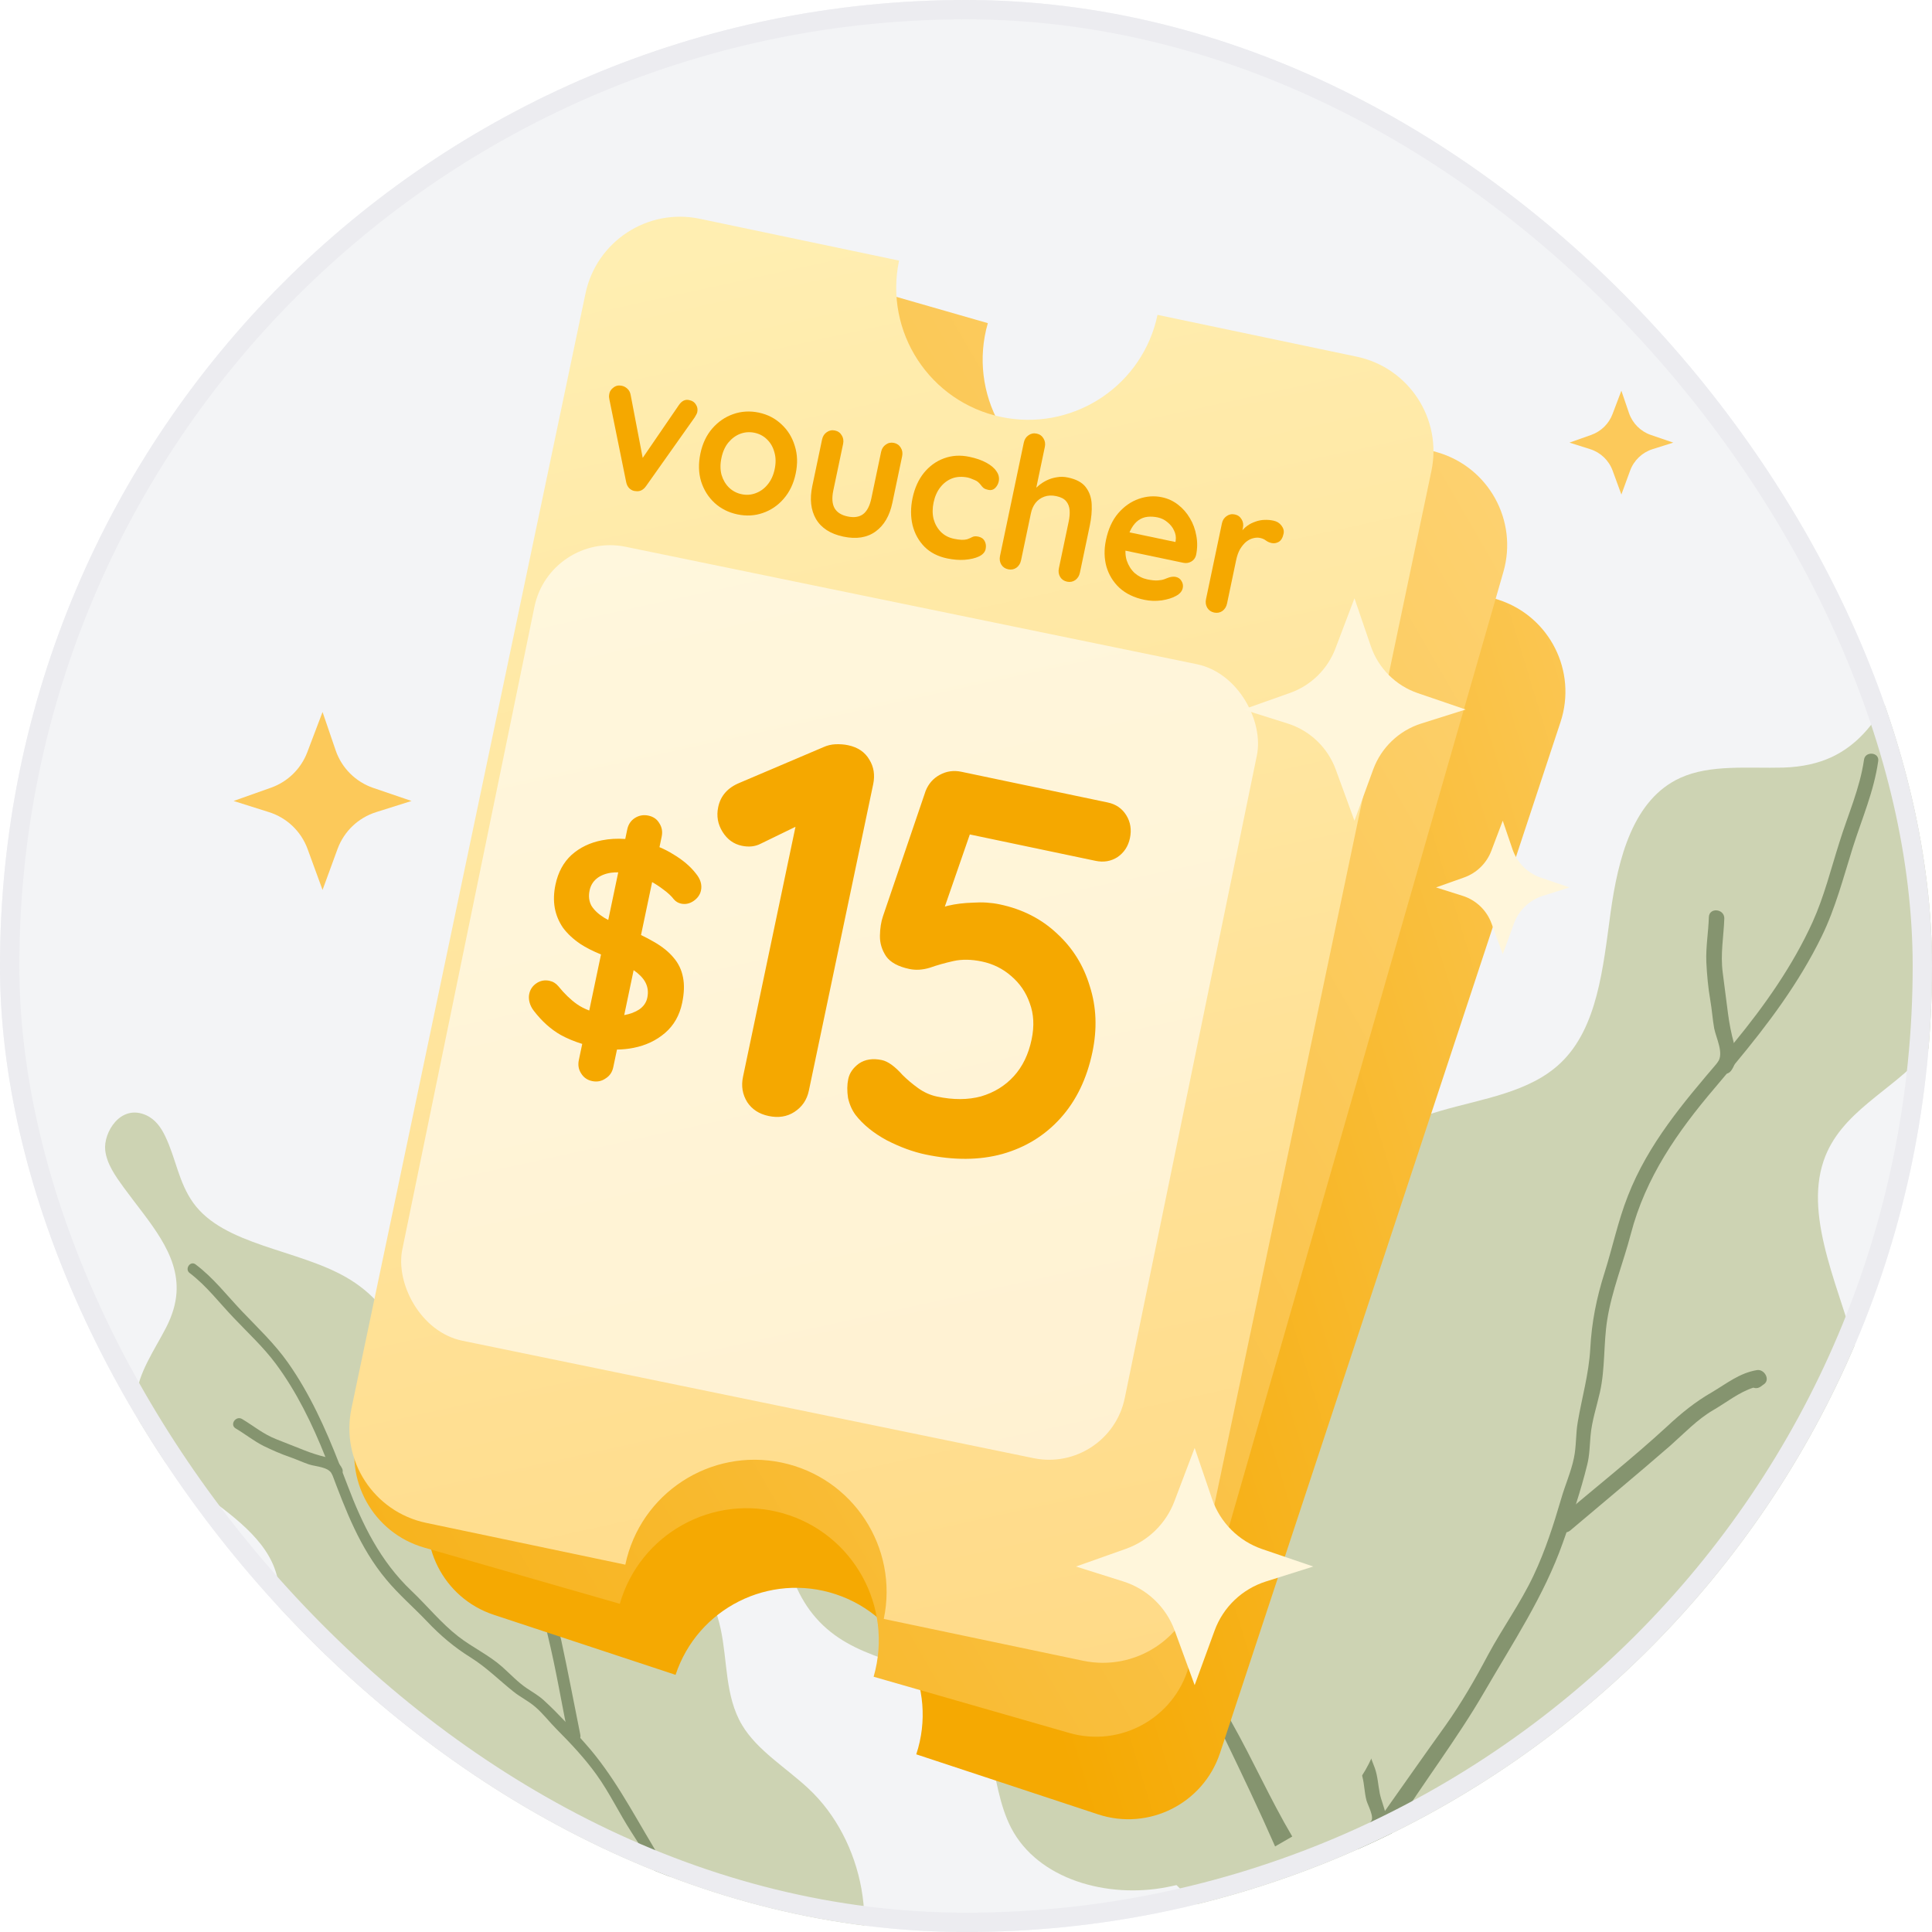
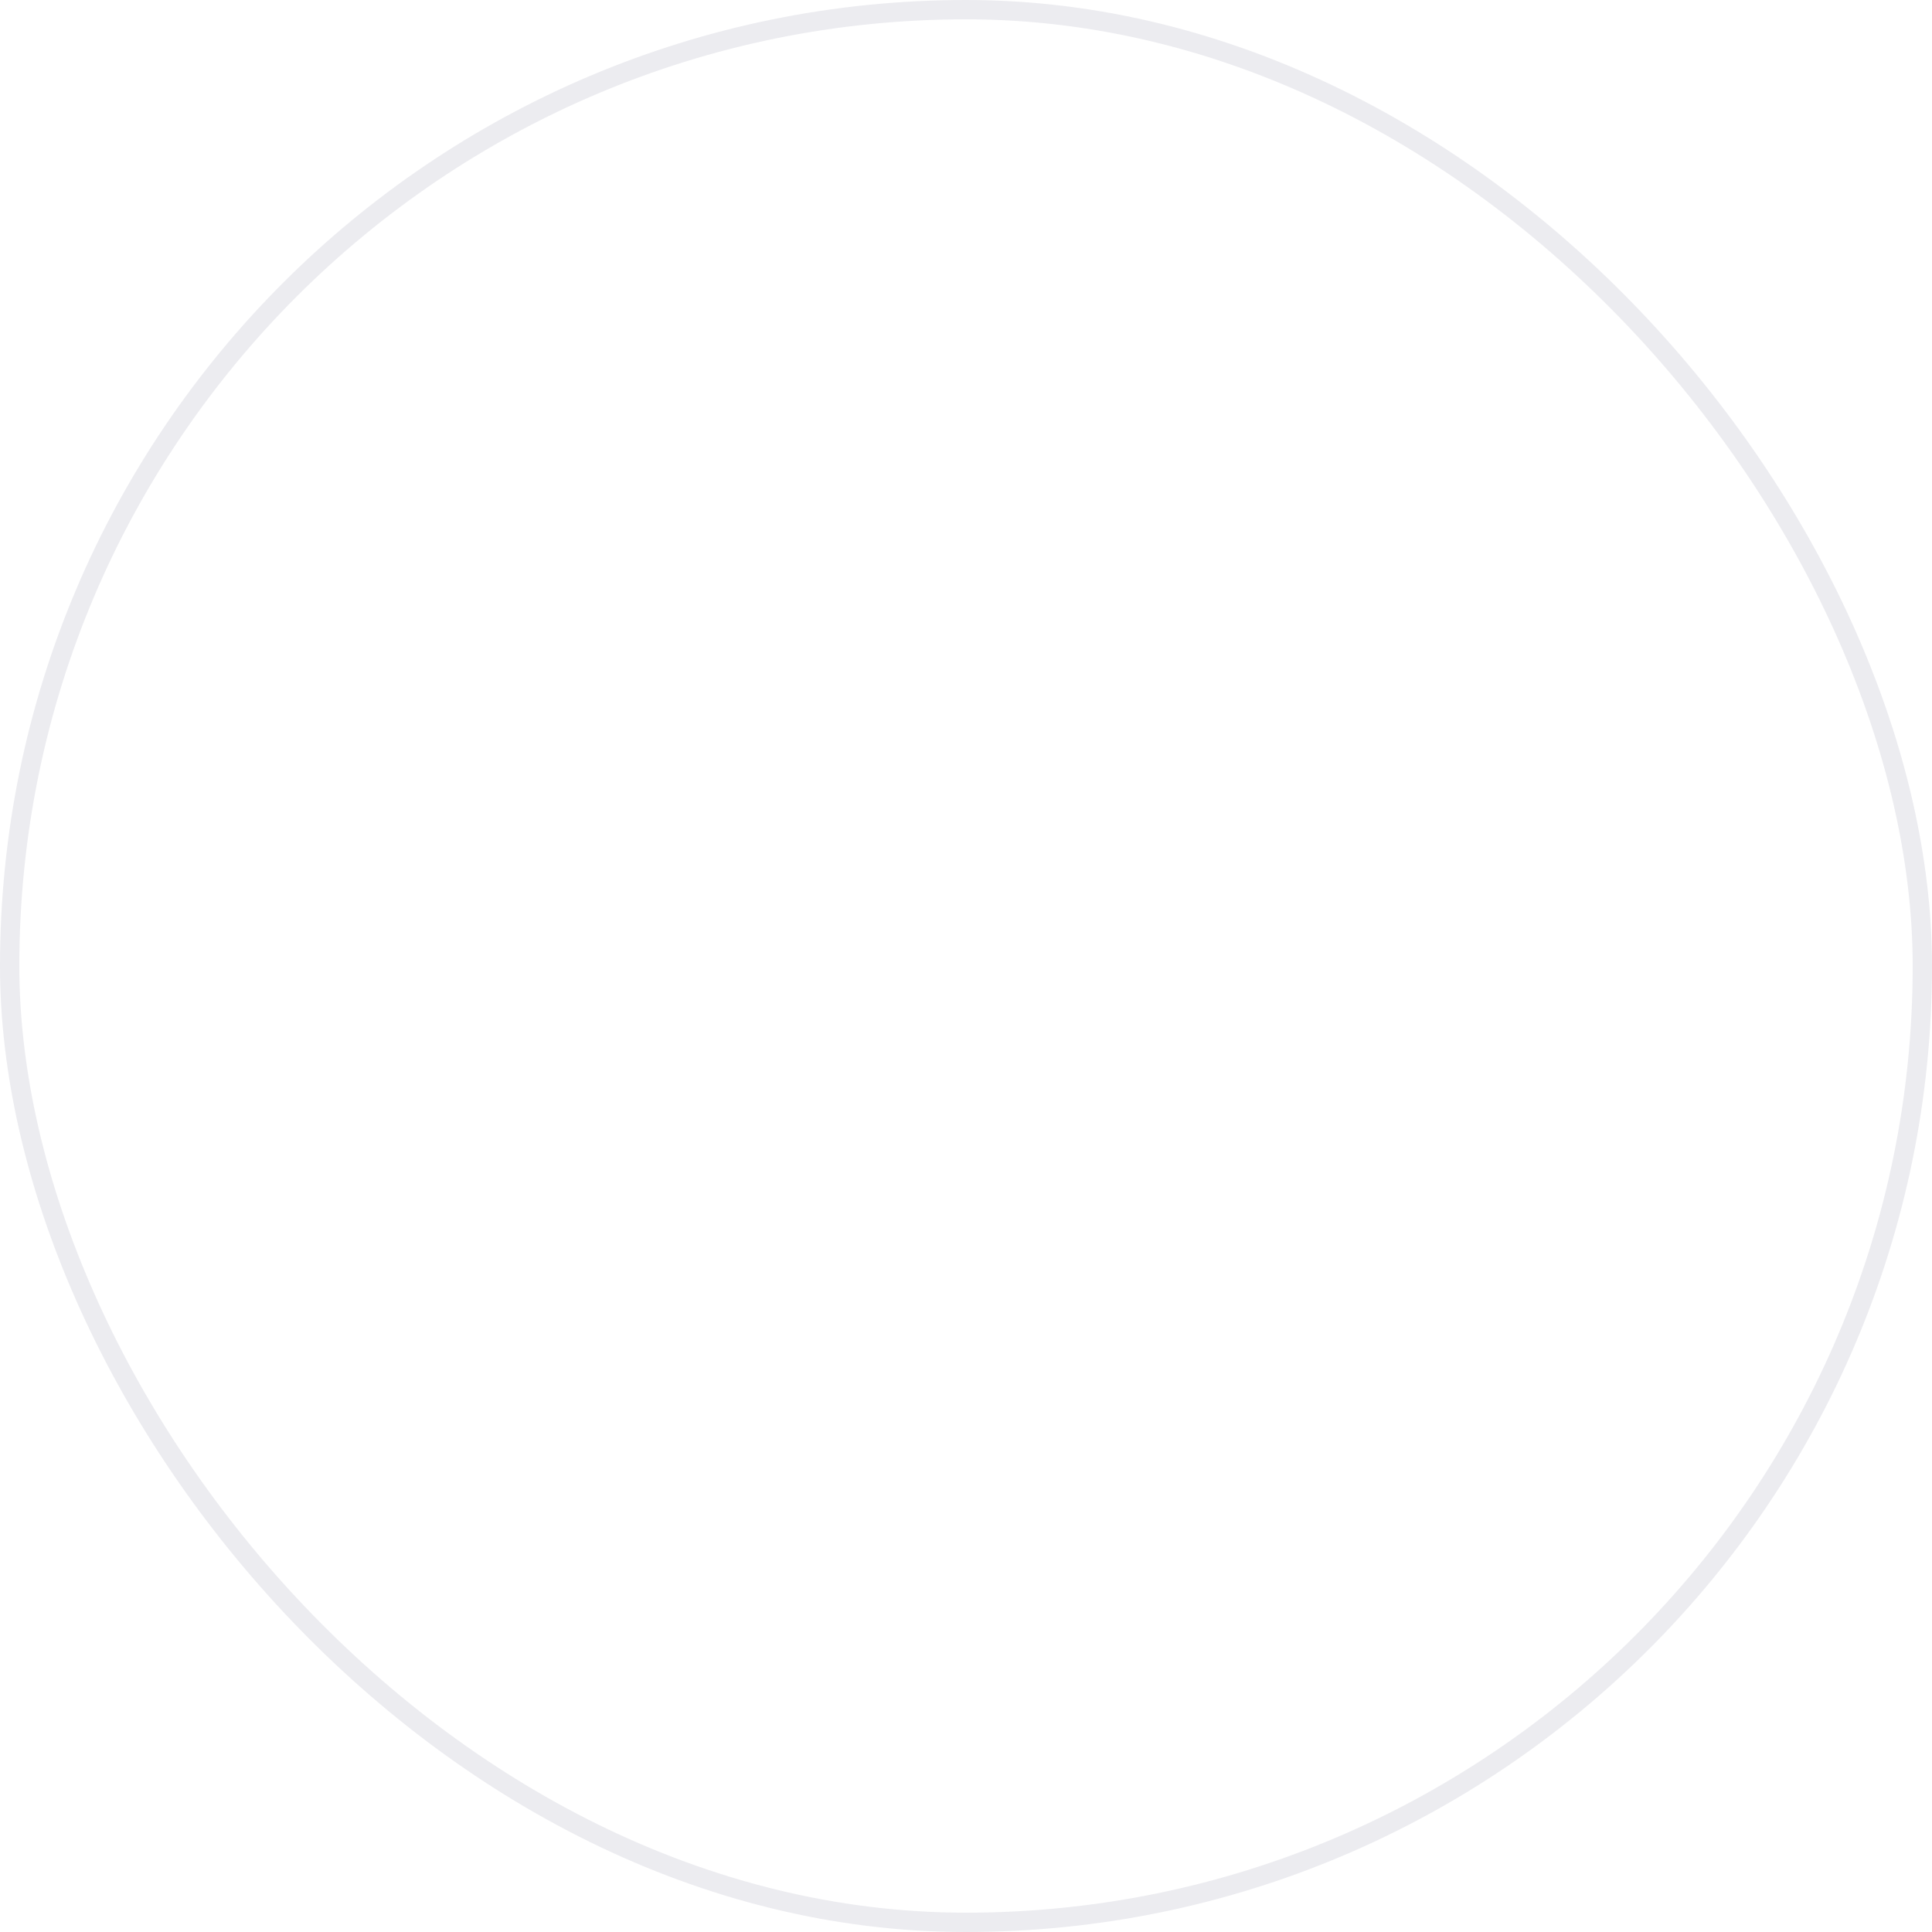
<svg xmlns="http://www.w3.org/2000/svg" width="100" height="100" viewBox="0 0 100 100" fill="none">
  <g clip-path="url(#clip0_3777_43267)">
    <rect width="100" height="100" rx="50" fill="#F3F4F6" />
    <path d="M94.808 39.186C97.34 38 98.23 35.091 99.526 32.308C99.95 31.408 100.398 30.476 101.189 29.918C102.208 29.201 104.584 29.268 104.746 31.253C104.804 31.987 104.479 32.614 104.099 33.145C103.105 34.556 101.704 35.543 100.937 37.159C99.352 40.506 101.632 45.16 101.555 49.163C101.516 51.223 100.826 53.121 99.613 54.528C97.941 56.47 95.25 57.544 94.39 60.086C93.35 63.136 95.339 66.924 96.213 70.43C97.558 75.775 96.152 81.185 92.604 84.272C90.853 85.801 88.593 86.825 87.397 88.869C86.34 90.672 86.265 93.041 85.732 95.153C84.444 100.28 79.311 104.702 73.743 104.6C69.136 104.514 62.674 99.812 59.764 96.338C57.006 93.048 55.824 88.105 58.105 84.682C60.115 81.669 64.498 80.046 64.753 76.377C65.016 72.598 63.056 69.236 64.417 65.465C65.061 63.674 66.303 62.264 67.712 61.101C69.689 59.465 72.006 58.239 74.547 57.502C76.738 56.864 79.169 56.547 80.775 55.02C82.693 53.195 82.971 50.09 83.361 47.255C83.751 44.42 84.53 41.371 86.976 40.261C88.534 39.553 90.485 39.779 92.302 39.73C93.3 39.699 94.113 39.508 94.808 39.186Z" fill="#CDD3B3" />
    <path d="M65.962 101.623C67.672 99.386 69.303 97.101 70.94 94.794C71.189 94.445 71.436 94.081 71.692 93.724C72.73 92.257 73.767 90.776 74.821 89.308C75.642 88.15 76.353 86.918 77.017 85.663C77.767 84.267 78.697 82.987 79.376 81.549C79.98 80.271 80.409 78.935 80.807 77.573C81.007 76.874 81.318 76.184 81.465 75.469C81.596 74.858 81.556 74.216 81.665 73.601C81.883 72.318 82.236 71.129 82.312 69.813C82.382 68.439 82.638 67.174 83.051 65.876C83.468 64.556 83.749 63.193 84.257 61.906C85.309 59.203 87.14 57.061 88.995 54.887C89.008 54.871 89.02 54.855 89.033 54.839C89.275 54.549 89.516 54.259 89.758 53.969C91.332 52.054 92.793 49.985 93.818 47.728C94.416 46.408 94.764 44.994 95.203 43.613C95.644 42.181 96.266 40.814 96.481 39.322C96.543 38.864 97.284 38.929 97.216 39.394C96.995 40.96 96.371 42.378 95.901 43.864C95.411 45.426 95.009 46.991 94.296 48.456C93.117 50.876 91.511 53.013 89.801 55.068C89.654 55.238 89.515 55.414 89.368 55.584C89.165 55.826 88.961 56.068 88.757 56.31C86.832 58.572 85.174 60.94 84.411 63.87C84.026 65.346 83.429 66.797 83.188 68.322C82.994 69.558 83.088 70.839 82.812 72.063C82.64 72.824 82.392 73.551 82.325 74.329C82.282 74.827 82.277 75.329 82.153 75.816C81.987 76.504 81.779 77.197 81.563 77.883C81.402 78.367 81.242 78.851 81.08 79.32C81.014 79.502 80.949 79.684 80.889 79.859C79.922 82.602 78.282 85.063 76.842 87.55C75.407 90.03 73.643 92.302 72.131 94.733C70.541 97.31 68.7 99.729 67.158 102.345L65.962 101.623Z" fill="#85946F" />
    <path d="M90.933 70.917C90.036 71.067 89.374 71.61 88.621 72.055C87.743 72.559 87.022 73.146 86.283 73.836C84.495 75.479 82.569 77 80.716 78.578C80.32 78.915 80.876 79.561 81.278 79.216C83 77.755 84.746 76.313 86.445 74.834C87.168 74.196 87.838 73.477 88.68 72.985C89.346 72.601 90.002 72.066 90.75 71.825C90.872 71.868 91.008 71.859 91.129 71.772C91.189 71.729 91.249 71.686 91.309 71.642C91.638 71.407 91.324 70.849 90.933 70.917Z" fill="#85946F" />
    <path d="M71.418 92.833C71.329 92.386 71.313 91.945 71.16 91.513C70.911 90.823 70.623 90.233 70.473 89.517C70.242 88.361 69.619 87.338 69.163 86.252C68.909 85.636 68.648 85.028 68.379 84.413C68.158 83.902 68.11 83.37 67.793 82.9C67.572 82.57 67.061 82.856 67.139 83.202C67.188 83.371 67.214 83.535 67.22 83.708C67.234 83.888 67.347 83.977 67.466 84.006C67.512 84.211 67.559 84.416 67.638 84.596C67.847 85.072 68.089 85.522 68.278 86.008C68.685 87.057 69.298 88.059 69.621 89.132C69.742 89.539 69.763 89.957 69.876 90.358C70.022 90.914 70.369 91.396 70.515 91.953C70.622 92.361 70.62 92.775 70.727 93.184C70.792 93.43 71.158 94.069 70.958 94.275C70.627 94.612 71.14 95.197 71.47 94.86C72.053 94.268 71.569 93.549 71.418 92.833Z" fill="#85946F" />
-     <path d="M89.597 55.425C89.921 54.98 89.896 54.518 89.747 53.998C89.604 53.47 89.512 52.995 89.441 52.458C89.343 51.758 89.266 51.048 89.169 50.348C89.039 49.376 89.217 48.491 89.25 47.543C89.262 47.033 88.468 46.953 88.45 47.471C88.427 48.258 88.289 48.993 88.319 49.795C88.352 50.445 88.41 51.114 88.523 51.761C88.609 52.245 88.645 52.792 88.727 53.233C88.831 53.744 89.243 54.523 88.912 54.976C88.624 55.373 89.295 55.824 89.597 55.425Z" fill="#85946F" />
    <path d="M9.135 66.916C9.271 64.87 7.719 63.268 6.392 61.449C5.964 60.858 5.525 60.239 5.446 59.534C5.347 58.626 6.232 57.124 7.565 57.723C8.056 57.946 8.344 58.377 8.55 58.809C9.103 59.948 9.241 61.197 10.006 62.263C11.593 64.467 15.39 64.652 17.933 66.121C19.242 66.876 20.215 67.992 20.689 69.269C21.343 71.031 21.079 73.14 22.406 74.593C23.996 76.342 27.133 76.408 29.694 77.09C33.603 78.12 36.578 80.941 37.302 84.313C37.663 85.979 37.519 87.793 38.408 89.286C39.191 90.603 40.686 91.491 41.852 92.582C44.688 95.227 45.707 100.09 43.668 103.628C41.98 106.556 36.671 109.039 33.408 109.676C30.318 110.28 26.725 109.287 25.336 106.609C24.114 104.25 24.625 100.861 22.36 99.397C20.027 97.888 17.174 97.955 15.235 95.745C14.314 94.696 13.848 93.399 13.601 92.082C13.252 90.233 13.286 88.311 13.713 86.417C14.08 84.785 14.738 83.111 14.327 81.539C13.835 79.66 11.94 78.381 10.258 77.126C8.576 75.871 6.895 74.29 7.049 72.326C7.147 71.075 7.983 69.902 8.596 68.718C8.93 68.066 9.096 67.477 9.135 66.916Z" fill="#CDD3B3" />
    <path d="M38.999 107.571C38.169 105.68 37.28 103.822 36.379 101.954C36.243 101.67 36.097 101.382 35.959 101.092C35.385 99.905 34.802 98.714 34.232 97.517C33.78 96.58 33.241 95.687 32.671 94.815C32.04 93.839 31.548 92.788 30.865 91.842C30.259 91.002 29.553 90.252 28.82 89.514C28.442 89.138 28.109 88.694 27.702 88.346C27.356 88.045 26.93 87.843 26.573 87.555C25.827 86.96 25.189 86.312 24.371 85.797C23.513 85.265 22.792 84.652 22.105 83.927C21.405 83.191 20.63 82.528 19.983 81.745C18.621 80.111 17.894 78.177 17.156 76.215C17.151 76.201 17.145 76.188 17.139 76.174C17.038 75.916 16.938 75.658 16.837 75.4C16.165 73.711 15.355 72.039 14.269 70.581C13.634 69.729 12.849 69.004 12.118 68.233C11.355 67.442 10.698 66.558 9.816 65.891C9.544 65.689 9.848 65.236 10.123 65.445C11.05 66.142 11.739 67.045 12.527 67.874C13.356 68.742 14.218 69.555 14.906 70.532C16.042 72.147 16.845 73.936 17.558 75.762C17.615 75.916 17.679 76.068 17.736 76.222C17.819 76.439 17.902 76.656 17.985 76.872C18.755 78.91 19.688 80.814 21.299 82.343C22.11 83.113 22.83 84.011 23.724 84.706C24.448 85.269 25.305 85.663 25.992 86.274C26.42 86.653 26.799 87.07 27.275 87.389C27.58 87.593 27.9 87.775 28.169 88.027C28.552 88.377 28.923 88.756 29.287 89.139C29.541 89.413 29.794 89.688 30.038 89.958C30.132 90.065 30.226 90.171 30.316 90.271C31.735 91.865 32.734 93.79 33.82 95.597C34.904 97.397 35.737 99.334 36.762 101.167C37.853 103.102 38.754 105.141 39.887 107.058L38.999 107.571Z" fill="#85946F" />
    <path d="M28.132 80.653C27.91 81.283 28.024 81.9 28.043 82.542C28.055 83.283 28.176 83.955 28.358 84.674C28.779 86.404 29.073 88.18 29.429 89.929C29.505 90.303 30.117 90.175 30.038 89.794C29.71 88.171 29.404 86.538 29.055 84.924C28.902 84.233 28.679 83.548 28.661 82.833C28.651 82.269 28.539 81.659 28.65 81.093C28.721 81.03 28.764 80.939 28.75 80.831C28.744 80.777 28.737 80.723 28.731 80.669C28.696 80.375 28.227 80.378 28.132 80.653Z" fill="#85946F" />
    <path d="M17.713 76.019C17.542 75.652 17.237 75.505 16.85 75.416C16.461 75.321 16.122 75.212 15.753 75.067C15.269 74.882 14.786 74.679 14.302 74.494C13.631 74.233 13.126 73.804 12.529 73.447C12.206 73.259 11.873 73.74 12.199 73.936C12.696 74.229 13.12 74.578 13.646 74.844C14.075 75.052 14.524 75.252 14.98 75.409C15.321 75.525 15.685 75.696 15.997 75.8C16.362 75.915 17.008 75.926 17.182 76.299C17.335 76.624 17.862 76.353 17.713 76.019Z" fill="#85946F" />
    <path d="M35.29 100.951C34.971 100.85 34.682 100.704 34.351 100.649C33.82 100.565 33.339 100.54 32.826 100.383C32.001 100.122 31.124 100.159 30.265 100.066C29.779 100.011 29.296 99.963 28.806 99.918C28.4 99.879 28.041 99.721 27.627 99.758C27.337 99.783 27.339 100.212 27.589 100.285C27.715 100.314 27.829 100.355 27.943 100.412C28.064 100.467 28.16 100.426 28.221 100.36C28.369 100.403 28.517 100.446 28.661 100.459C29.041 100.493 29.416 100.497 29.795 100.549C30.612 100.659 31.473 100.621 32.276 100.793C32.58 100.86 32.857 100.995 33.154 101.065C33.563 101.168 33.995 101.116 34.404 101.219C34.704 101.296 34.97 101.443 35.27 101.52C35.451 101.565 35.992 101.557 36.052 101.758C36.151 102.09 36.709 101.968 36.61 101.637C36.437 101.052 35.803 101.108 35.29 100.951Z" fill="#85946F" />
-     <path d="M36.135 54.916C36.271 52.87 34.719 51.268 33.392 49.449C32.964 48.858 32.525 48.239 32.446 47.534C32.347 46.626 33.232 45.124 34.565 45.723C35.056 45.946 35.344 46.377 35.55 46.809C36.103 47.948 36.24 49.197 37.006 50.263C38.593 52.467 42.39 52.652 44.933 54.121C46.242 54.876 47.215 55.992 47.689 57.269C48.343 59.031 48.079 61.14 49.406 62.593C50.996 64.342 54.133 64.408 56.694 65.09C60.603 66.12 63.578 68.941 64.302 72.313C64.663 73.979 64.519 75.793 65.408 77.286C66.191 78.603 67.686 79.491 68.852 80.582C71.688 83.227 72.707 88.09 70.668 91.628C68.98 94.556 63.671 97.039 60.408 97.676C57.318 98.28 53.725 97.287 52.336 94.609C51.114 92.251 51.626 88.861 49.36 87.397C47.027 85.888 44.174 85.955 42.235 83.745C41.314 82.696 40.848 81.399 40.601 80.082C40.252 78.233 40.286 76.311 40.713 74.417C41.08 72.785 41.738 71.111 41.327 69.539C40.835 67.66 38.94 66.381 37.258 65.126C35.576 63.871 33.895 62.29 34.049 60.326C34.147 59.075 34.983 57.902 35.596 56.718C35.93 56.066 36.096 55.477 36.135 54.916Z" fill="#CDD3B3" />
    <path d="M65.999 95.571C65.169 93.68 64.28 91.822 63.379 89.954C63.243 89.67 63.097 89.382 62.959 89.092C62.385 87.905 61.802 86.714 61.232 85.517C60.78 84.58 60.241 83.687 59.671 82.815C59.04 81.839 58.548 80.788 57.865 79.842C57.259 79.002 56.553 78.252 55.82 77.514C55.442 77.138 55.109 76.694 54.702 76.346C54.356 76.045 53.93 75.843 53.573 75.555C52.827 74.96 52.189 74.312 51.371 73.797C50.513 73.265 49.792 72.652 49.105 71.927C48.405 71.191 47.63 70.528 46.983 69.745C45.621 68.111 44.894 66.177 44.156 64.215C44.151 64.201 44.145 64.188 44.139 64.174C44.038 63.916 43.938 63.658 43.837 63.4C43.165 61.711 42.355 60.039 41.269 58.581C40.634 57.729 39.849 57.004 39.118 56.233C38.355 55.442 37.698 54.559 36.816 53.891C36.544 53.689 36.848 53.236 37.123 53.445C38.05 54.142 38.739 55.045 39.527 55.874C40.356 56.742 41.218 57.555 41.906 58.532C43.042 60.147 43.845 61.936 44.558 63.762C44.615 63.916 44.679 64.068 44.736 64.222C44.819 64.439 44.902 64.656 44.985 64.872C45.755 66.91 46.688 68.814 48.299 70.343C49.111 71.113 49.83 72.011 50.724 72.706C51.448 73.269 52.304 73.663 52.992 74.274C53.42 74.653 53.799 75.07 54.275 75.389C54.58 75.593 54.9 75.775 55.169 76.027C55.551 76.377 55.923 76.756 56.287 77.139C56.541 77.413 56.794 77.688 57.038 77.958C57.132 78.065 57.225 78.171 57.316 78.271C58.735 79.865 59.734 81.79 60.82 83.597C61.904 85.397 62.737 87.334 63.762 89.167C64.853 91.102 65.754 93.141 66.887 95.058L65.999 95.571Z" fill="#85946F" />
    <path d="M55.132 68.653C54.91 69.283 55.024 69.9 55.043 70.542C55.055 71.283 55.176 71.955 55.358 72.674C55.779 74.404 56.073 76.18 56.429 77.929C56.505 78.303 57.117 78.175 57.038 77.794C56.71 76.171 56.404 74.538 56.056 72.924C55.902 72.233 55.679 71.548 55.661 70.833C55.651 70.269 55.539 69.659 55.65 69.093C55.721 69.03 55.764 68.939 55.751 68.831C55.744 68.777 55.737 68.723 55.731 68.669C55.696 68.375 55.227 68.378 55.132 68.653Z" fill="#85946F" />
    <path d="M62.29 88.951C61.971 88.85 61.682 88.704 61.351 88.649C60.82 88.564 60.339 88.54 59.826 88.383C59.001 88.122 58.124 88.159 57.265 88.066C56.779 88.011 56.296 87.963 55.806 87.918C55.4 87.879 55.041 87.721 54.627 87.758C54.337 87.783 54.339 88.212 54.589 88.285C54.715 88.314 54.83 88.355 54.943 88.412C55.063 88.467 55.16 88.426 55.221 88.36C55.369 88.403 55.517 88.446 55.661 88.459C56.041 88.493 56.416 88.498 56.795 88.549C57.612 88.659 58.473 88.621 59.276 88.793C59.58 88.86 59.857 88.995 60.154 89.064C60.563 89.168 60.995 89.116 61.404 89.219C61.704 89.296 61.97 89.444 62.27 89.52C62.451 89.565 62.992 89.556 63.052 89.758C63.151 90.09 63.709 89.968 63.61 89.637C63.437 89.052 62.803 89.109 62.29 88.951Z" fill="#85946F" />
    <path d="M44.713 64.019C44.542 63.652 44.237 63.505 43.85 63.416C43.461 63.321 43.123 63.212 42.753 63.067C42.269 62.882 41.786 62.679 41.302 62.494C40.631 62.233 40.126 61.804 39.529 61.447C39.206 61.259 38.873 61.74 39.199 61.935C39.696 62.229 40.12 62.578 40.645 62.844C41.075 63.052 41.524 63.252 41.98 63.409C42.321 63.525 42.685 63.696 42.997 63.8C43.362 63.914 44.008 63.926 44.182 64.299C44.335 64.624 44.862 64.353 44.713 64.019Z" fill="#85946F" />
    <path d="M55.726 23.833C54.59 27.273 56.459 30.983 59.899 32.119C63.339 33.254 67.048 31.387 68.185 27.947L77.593 31.054C80.215 31.92 81.639 34.748 80.773 37.37L63.15 90.731C62.284 93.353 59.457 94.777 56.835 93.911L47.426 90.804L47.426 90.803C48.562 87.363 46.694 83.653 43.254 82.517C39.814 81.381 36.105 83.249 34.968 86.689L34.968 86.69L25.558 83.582C22.936 82.716 21.513 79.889 22.379 77.267L40.001 23.905C40.867 21.283 43.695 19.859 46.317 20.725L55.726 23.833Z" fill="url(#paint0_linear_3777_43267)" />
    <path d="M51.13 16.726C50.087 20.354 52.183 24.14 55.811 25.183C59.325 26.192 62.989 24.257 64.162 20.837L64.268 20.501L74.392 23.41C77.045 24.173 78.579 26.943 77.816 29.597L61.53 86.273C60.767 88.927 57.998 90.46 55.344 89.697L45.219 86.788C46.261 83.16 44.165 79.374 40.538 78.331C36.91 77.289 33.123 79.385 32.081 83.013L21.957 80.104C19.303 79.341 17.77 76.571 18.533 73.917L34.819 17.241C35.582 14.587 38.351 13.054 41.005 13.816L51.13 16.726Z" fill="url(#paint1_linear_3777_43267)" />
    <g filter="url(#filter0_d_3777_43267)">
      <path d="M44.535 12.488C43.759 16.183 46.126 19.806 49.82 20.582C53.398 21.333 56.911 19.136 57.832 15.639L57.913 15.297L68.222 17.461C70.925 18.028 72.656 20.679 72.089 23.381L59.974 81.093C59.407 83.796 56.756 85.527 54.054 84.959L43.744 82.795C44.519 79.101 42.153 75.478 38.459 74.703C34.765 73.928 31.142 76.293 30.366 79.987L20.057 77.823C17.355 77.256 15.624 74.605 16.191 71.903L28.305 14.191C28.873 11.488 31.523 9.757 34.226 10.325L44.535 12.488Z" fill="url(#paint2_linear_3777_43267)" />
    </g>
-     <rect opacity="0.6" x="28.466" y="27.496" width="38.177" height="41.955" rx="4" transform="rotate(11.617 28.466 27.496)" fill="white" />
    <path d="M57.34 41.537C57.759 41.626 58.078 41.845 58.296 42.196C58.514 42.548 58.577 42.943 58.485 43.382C58.397 43.803 58.182 44.131 57.841 44.365C57.504 44.58 57.125 44.645 56.706 44.557L50.198 43.191L48.904 46.926C48.958 46.91 49.014 46.893 49.073 46.879C49.457 46.788 49.888 46.735 50.365 46.721C50.847 46.688 51.307 46.718 51.744 46.81C52.915 47.056 53.904 47.559 54.711 48.321C55.522 49.064 56.089 49.976 56.41 51.055C56.752 52.12 56.796 53.256 56.542 54.464C56.254 55.836 55.705 56.971 54.896 57.871C54.087 58.771 53.081 59.392 51.878 59.731C50.697 60.056 49.372 60.064 47.904 59.756C47.257 59.62 46.588 59.374 45.896 59.019C45.208 58.646 44.67 58.208 44.282 57.707C44.098 57.458 43.968 57.163 43.893 56.823C43.84 56.468 43.843 56.144 43.905 55.851C43.97 55.54 44.155 55.273 44.457 55.05C44.777 54.831 45.173 54.77 45.645 54.869C45.959 54.935 46.315 55.192 46.714 55.639C46.955 55.88 47.227 56.108 47.528 56.325C47.83 56.541 48.155 56.686 48.505 56.759C49.344 56.935 50.102 56.932 50.779 56.749C51.46 56.548 52.026 56.199 52.477 55.702C52.929 55.205 53.235 54.572 53.396 53.803C53.542 53.108 53.509 52.481 53.298 51.921C53.105 51.364 52.783 50.896 52.334 50.515C51.902 50.138 51.398 49.889 50.822 49.767C50.28 49.654 49.788 49.646 49.348 49.744C48.907 49.843 48.5 49.958 48.126 50.09C47.755 50.203 47.404 50.224 47.072 50.155C46.495 50.034 46.093 49.816 45.867 49.501C45.645 49.168 45.538 48.811 45.545 48.43C45.552 48.05 45.603 47.717 45.7 47.432L47.912 40.934C48.063 40.564 48.303 40.29 48.633 40.111C48.983 39.917 49.36 39.862 49.762 39.947L57.34 41.537ZM33.561 42.216C33.819 42.27 34.008 42.403 34.129 42.614C34.262 42.818 34.302 43.049 34.248 43.306L34.134 43.849C34.375 43.95 34.604 44.066 34.819 44.2C35.334 44.504 35.733 44.842 36.017 45.211C36.256 45.499 36.345 45.792 36.283 46.089C36.237 46.306 36.111 46.487 35.906 46.63C35.7 46.772 35.483 46.82 35.255 46.772C35.107 46.741 34.983 46.668 34.883 46.554C34.754 46.383 34.568 46.209 34.325 46.034C34.146 45.896 33.956 45.771 33.754 45.657L33.179 48.396C33.427 48.516 33.654 48.636 33.862 48.758C34.286 49.002 34.622 49.274 34.869 49.574C35.118 49.864 35.279 50.202 35.353 50.59C35.429 50.967 35.414 51.408 35.308 51.913C35.173 52.556 34.878 53.074 34.424 53.464C33.971 53.854 33.426 54.112 32.79 54.237C32.51 54.294 32.224 54.321 31.935 54.325L31.742 55.241C31.688 55.498 31.554 55.693 31.341 55.823C31.135 55.966 30.904 56.01 30.646 55.956C30.399 55.904 30.21 55.772 30.079 55.559C29.946 55.355 29.907 55.124 29.961 54.867L30.136 54.033C29.729 53.907 29.358 53.753 29.024 53.57C28.507 53.275 28.042 52.857 27.628 52.316C27.523 52.18 27.45 52.036 27.41 51.883C27.37 51.73 27.364 51.584 27.393 51.445C27.441 51.218 27.561 51.037 27.755 50.902C27.96 50.759 28.188 50.713 28.435 50.765C28.623 50.804 28.779 50.899 28.902 51.049C29.214 51.434 29.536 51.745 29.869 51.98C30.051 52.106 30.261 52.214 30.499 52.305L31.108 49.402C30.699 49.236 30.339 49.055 30.03 48.853C29.659 48.599 29.361 48.319 29.136 48.014C28.923 47.7 28.782 47.36 28.715 46.995C28.649 46.62 28.661 46.219 28.75 45.794C28.885 45.151 29.163 44.636 29.585 44.249C30.017 43.864 30.541 43.613 31.155 43.494C31.544 43.418 31.946 43.395 32.363 43.425L32.466 42.932C32.52 42.675 32.649 42.479 32.852 42.346C33.068 42.206 33.304 42.162 33.561 42.216ZM43.895 38.572C44.401 38.678 44.769 38.927 44.997 39.319C45.229 39.692 45.295 40.117 45.196 40.593L41.866 56.454C41.766 56.93 41.515 57.297 41.114 57.556C40.734 57.801 40.291 57.871 39.784 57.764C39.295 57.662 38.925 57.422 38.676 57.045C38.431 56.65 38.357 56.214 38.457 55.739L41.174 42.795L39.376 43.669C39.089 43.819 38.762 43.854 38.395 43.777C37.976 43.689 37.642 43.448 37.397 43.053C37.151 42.658 37.078 42.231 37.174 41.774C37.297 41.188 37.667 40.769 38.285 40.517L42.614 38.675C42.815 38.583 43.027 38.532 43.249 38.522C43.487 38.514 43.703 38.531 43.895 38.572ZM32.309 52.542C32.612 52.486 32.87 52.391 33.082 52.252C33.312 52.094 33.452 51.891 33.504 51.644C33.567 51.347 33.531 51.075 33.397 50.83C33.277 50.612 33.076 50.409 32.797 50.215L32.309 52.542ZM32 45.152C31.867 45.151 31.742 45.156 31.623 45.173C31.314 45.221 31.065 45.324 30.877 45.481C30.689 45.638 30.57 45.84 30.518 46.087C30.455 46.384 30.487 46.65 30.614 46.883C30.753 47.108 30.973 47.314 31.274 47.501C31.341 47.54 31.41 47.578 31.483 47.617L32 45.152Z" fill="#F5A800" />
-     <path d="M32.183 19.967C32.298 19.991 32.397 20.045 32.481 20.129C32.565 20.206 32.619 20.31 32.642 20.44L33.306 23.909L33.087 23.962L35.134 20.973C35.29 20.741 35.476 20.655 35.691 20.713C35.842 20.745 35.952 20.821 36.021 20.941C36.098 21.056 36.121 21.187 36.091 21.332C36.081 21.377 36.062 21.422 36.034 21.469C36.011 21.517 35.986 21.561 35.958 21.602L33.442 25.157C33.297 25.364 33.118 25.452 32.904 25.42C32.785 25.415 32.678 25.37 32.582 25.284C32.493 25.199 32.435 25.084 32.408 24.94L31.542 20.675C31.537 20.641 31.53 20.596 31.523 20.542C31.521 20.489 31.528 20.427 31.543 20.358C31.567 20.244 31.638 20.143 31.757 20.056C31.878 19.962 32.02 19.933 32.183 19.967Z" fill="#F5A800" />
+     <path d="M32.183 19.967C32.298 19.991 32.397 20.045 32.481 20.129C32.565 20.206 32.619 20.31 32.642 20.44L33.306 23.909L33.087 23.962L35.134 20.973C35.29 20.741 35.476 20.655 35.691 20.713C35.842 20.745 35.952 20.821 36.021 20.941C36.098 21.056 36.121 21.187 36.091 21.332C36.081 21.377 36.062 21.422 36.034 21.469C36.011 21.517 35.986 21.561 35.958 21.602C33.297 25.364 33.118 25.452 32.904 25.42C32.785 25.415 32.678 25.37 32.582 25.284C32.493 25.199 32.435 25.084 32.408 24.94L31.542 20.675C31.537 20.641 31.53 20.596 31.523 20.542C31.521 20.489 31.528 20.427 31.543 20.358C31.567 20.244 31.638 20.143 31.757 20.056C31.878 19.962 32.02 19.933 32.183 19.967Z" fill="#F5A800" />
    <path d="M41.185 24.513C41.077 25.032 40.868 25.467 40.561 25.819C40.261 26.165 39.901 26.41 39.479 26.553C39.064 26.697 38.627 26.721 38.167 26.624C37.708 26.528 37.314 26.33 36.985 26.029C36.663 25.731 36.431 25.361 36.29 24.922C36.156 24.478 36.144 23.996 36.252 23.477C36.361 22.958 36.566 22.526 36.866 22.179C37.173 21.827 37.535 21.579 37.95 21.435C38.372 21.286 38.813 21.26 39.273 21.356C39.732 21.453 40.123 21.654 40.444 21.959C40.772 22.259 41.003 22.631 41.137 23.076C41.278 23.515 41.294 23.994 41.185 24.513ZM40.097 24.284C40.165 23.962 40.16 23.67 40.082 23.409C40.012 23.143 39.885 22.922 39.701 22.744C39.523 22.568 39.308 22.454 39.054 22.4C38.8 22.347 38.553 22.365 38.314 22.453C38.08 22.543 37.875 22.695 37.697 22.909C37.527 23.117 37.408 23.383 37.341 23.706C37.274 24.022 37.276 24.313 37.347 24.579C37.425 24.84 37.552 25.058 37.73 25.234C37.914 25.412 38.132 25.527 38.386 25.58C38.64 25.634 38.884 25.615 39.117 25.526C39.357 25.437 39.562 25.288 39.732 25.08C39.909 24.866 40.031 24.601 40.097 24.284Z" fill="#F5A800" />
    <path d="M46.272 22.924C46.429 22.957 46.547 23.042 46.626 23.177C46.706 23.306 46.729 23.453 46.694 23.618L46.188 26.029C46.047 26.7 45.758 27.194 45.319 27.511C44.88 27.829 44.325 27.917 43.654 27.776C42.982 27.635 42.51 27.331 42.235 26.864C41.967 26.398 41.903 25.83 42.044 25.159L42.55 22.748C42.585 22.583 42.665 22.458 42.79 22.372C42.917 22.28 43.059 22.25 43.216 22.283C43.373 22.316 43.491 22.4 43.57 22.536C43.65 22.665 43.673 22.812 43.639 22.976L43.132 25.387C43.051 25.773 43.072 26.078 43.196 26.302C43.321 26.52 43.546 26.663 43.873 26.732C44.205 26.802 44.472 26.762 44.674 26.613C44.877 26.457 45.019 26.186 45.1 25.8L45.606 23.389C45.641 23.225 45.721 23.099 45.846 23.014C45.973 22.921 46.115 22.892 46.272 22.924Z" fill="#F5A800" />
    <path d="M50.172 23.644C50.517 23.716 50.808 23.817 51.046 23.946C51.29 24.077 51.467 24.226 51.577 24.395C51.694 24.558 51.733 24.735 51.693 24.925C51.666 25.051 51.605 25.164 51.508 25.262C51.413 25.355 51.296 25.386 51.157 25.357C51.06 25.337 50.981 25.307 50.92 25.268C50.866 25.224 50.82 25.174 50.781 25.12C50.742 25.065 50.693 25.012 50.634 24.96C50.582 24.909 50.494 24.861 50.371 24.816C50.256 24.765 50.168 24.733 50.107 24.721C49.799 24.656 49.521 24.67 49.274 24.764C49.034 24.859 48.831 25.014 48.665 25.23C48.501 25.441 48.387 25.701 48.322 26.011C48.258 26.314 48.258 26.599 48.322 26.863C48.394 27.123 48.518 27.344 48.694 27.526C48.877 27.71 49.104 27.83 49.376 27.887C49.527 27.919 49.659 27.937 49.772 27.941C49.885 27.944 49.981 27.935 50.062 27.912C50.157 27.879 50.244 27.841 50.323 27.798C50.401 27.755 50.507 27.748 50.64 27.776C50.797 27.809 50.907 27.888 50.969 28.013C51.032 28.132 51.048 28.268 51.016 28.42C50.983 28.578 50.867 28.706 50.67 28.803C50.474 28.894 50.229 28.951 49.934 28.975C49.646 28.994 49.341 28.97 49.021 28.903C48.543 28.802 48.153 28.602 47.85 28.3C47.549 27.992 47.343 27.619 47.233 27.18C47.13 26.742 47.13 26.276 47.233 25.782C47.342 25.263 47.538 24.829 47.819 24.478C48.109 24.123 48.455 23.872 48.858 23.725C49.269 23.573 49.707 23.546 50.172 23.644Z" fill="#F5A800" />
    <path d="M55.273 24.715C55.709 24.806 56.017 24.973 56.2 25.217C56.388 25.461 56.49 25.757 56.506 26.103C56.523 26.444 56.489 26.814 56.406 27.212L55.896 29.642C55.861 29.807 55.781 29.935 55.654 30.027C55.529 30.113 55.387 30.14 55.23 30.107C55.073 30.074 54.954 29.993 54.874 29.864C54.795 29.728 54.773 29.578 54.808 29.414L55.318 26.984C55.361 26.775 55.377 26.583 55.363 26.409C55.35 26.227 55.291 26.073 55.185 25.945C55.08 25.817 54.909 25.729 54.673 25.679C54.443 25.631 54.236 25.64 54.052 25.707C53.867 25.774 53.715 25.884 53.594 26.037C53.481 26.185 53.403 26.364 53.359 26.573L52.849 29.003C52.814 29.167 52.734 29.296 52.607 29.388C52.482 29.474 52.34 29.5 52.183 29.467C52.026 29.434 51.907 29.353 51.827 29.224C51.748 29.089 51.726 28.939 51.761 28.774L52.992 22.908C53.027 22.744 53.106 22.618 53.232 22.532C53.359 22.44 53.501 22.41 53.658 22.443C53.815 22.476 53.933 22.56 54.012 22.696C54.092 22.825 54.115 22.972 54.08 23.136L53.586 25.491L53.456 25.433C53.533 25.337 53.633 25.239 53.755 25.139C53.878 25.033 54.02 24.941 54.182 24.862C54.343 24.784 54.516 24.731 54.698 24.703C54.882 24.669 55.074 24.673 55.273 24.715Z" fill="#F5A800" />
    <path d="M59.218 31.043C58.704 30.935 58.28 30.731 57.945 30.429C57.618 30.123 57.393 29.755 57.268 29.326C57.15 28.898 57.142 28.44 57.244 27.953C57.363 27.383 57.574 26.922 57.875 26.569C58.184 26.211 58.539 25.962 58.941 25.822C59.343 25.681 59.743 25.653 60.142 25.737C60.45 25.802 60.727 25.929 60.971 26.119C61.221 26.31 61.427 26.545 61.59 26.824C61.754 27.096 61.864 27.397 61.921 27.726C61.984 28.056 61.98 28.392 61.908 28.734C61.87 28.884 61.787 28.996 61.658 29.068C61.53 29.14 61.393 29.161 61.248 29.13L57.784 28.403L57.711 27.397L61.039 28.096L60.8 28.243L60.853 27.987C60.88 27.801 60.851 27.623 60.766 27.454C60.688 27.285 60.573 27.142 60.421 27.024C60.276 26.901 60.11 26.82 59.923 26.781C59.742 26.743 59.567 26.733 59.399 26.75C59.231 26.768 59.078 26.825 58.937 26.921C58.797 27.017 58.673 27.159 58.564 27.348C58.455 27.537 58.368 27.786 58.303 28.096C58.231 28.438 58.236 28.743 58.319 29.011C58.409 29.274 58.546 29.491 58.731 29.663C58.923 29.828 59.141 29.937 59.382 29.988C59.606 30.035 59.788 30.053 59.929 30.043C60.07 30.033 60.185 30.011 60.275 29.977C60.371 29.937 60.457 29.906 60.531 29.882C60.652 29.848 60.761 29.841 60.858 29.861C60.99 29.889 61.089 29.959 61.154 30.072C61.225 30.186 61.247 30.306 61.22 30.433C61.184 30.604 61.067 30.741 60.869 30.845C60.682 30.951 60.436 31.028 60.129 31.076C59.824 31.117 59.52 31.107 59.218 31.043Z" fill="#F5A800" />
    <path d="M62.845 31.706C62.688 31.672 62.569 31.591 62.489 31.462C62.41 31.327 62.388 31.177 62.423 31.012L63.246 27.092C63.28 26.927 63.36 26.802 63.486 26.716C63.612 26.624 63.754 26.594 63.911 26.627C64.068 26.66 64.186 26.744 64.265 26.88C64.346 27.009 64.368 27.156 64.334 27.32L64.147 28.213L64.216 27.563C64.315 27.425 64.427 27.31 64.554 27.218C64.688 27.121 64.83 27.048 64.979 27C65.129 26.945 65.284 26.915 65.443 26.909C65.602 26.903 65.757 26.916 65.908 26.947C66.089 26.985 66.229 27.071 66.328 27.204C66.432 27.338 66.469 27.478 66.438 27.623C66.394 27.832 66.311 27.973 66.189 28.047C66.067 28.114 65.946 28.134 65.825 28.109C65.71 28.085 65.609 28.041 65.522 27.976C65.44 27.913 65.339 27.868 65.218 27.843C65.109 27.82 64.992 27.825 64.865 27.858C64.745 27.886 64.625 27.947 64.505 28.04C64.39 28.135 64.285 28.262 64.188 28.42C64.099 28.573 64.031 28.763 63.983 28.991L63.511 31.241C63.476 31.405 63.396 31.534 63.269 31.626C63.144 31.712 63.002 31.738 62.845 31.706Z" fill="#F5A800" />
    <g filter="url(#filter1_d_3777_43267)">
      <path d="M70.107 30.968L70.953 33.443C71.344 34.588 72.243 35.487 73.388 35.878L75.863 36.724L73.569 37.448C72.413 37.812 71.491 38.694 71.075 39.832L70.107 42.48L69.139 39.832C68.723 38.694 67.802 37.812 66.645 37.448L64.351 36.724L66.775 35.864C67.856 35.48 68.714 34.64 69.121 33.568L70.107 30.968Z" fill="#FFF6DB" />
    </g>
    <g filter="url(#filter2_d_3777_43267)">
      <path d="M77.782 42.48L78.289 43.965C78.524 44.652 79.064 45.191 79.75 45.426L81.236 45.933L79.859 46.368C79.165 46.587 78.613 47.115 78.363 47.798L77.782 49.387L77.201 47.798C76.952 47.115 76.399 46.587 75.705 46.368L74.329 45.933L75.783 45.417C76.431 45.187 76.946 44.683 77.19 44.04L77.782 42.48Z" fill="#FFF6DB" />
    </g>
    <g filter="url(#filter3_d_3777_43267)">
      <path d="M83.922 20.224L84.316 21.379C84.499 21.913 84.918 22.333 85.453 22.515L86.608 22.91L85.537 23.248C84.998 23.418 84.568 23.829 84.374 24.361L83.922 25.596L83.47 24.361C83.276 23.829 82.846 23.418 82.306 23.248L81.236 22.91L82.367 22.509C82.871 22.329 83.272 21.938 83.462 21.437L83.922 20.224Z" fill="#FCC95A" />
    </g>
    <g filter="url(#filter4_d_3777_43267)">
      <path d="M16.695 36.853L17.372 38.834C17.685 39.75 18.404 40.469 19.32 40.782L21.3 41.458L19.465 42.037C18.54 42.329 17.803 43.034 17.47 43.945L16.695 46.063L15.921 43.945C15.588 43.034 14.851 42.329 13.926 42.037L12.091 41.458L14.03 40.77C14.895 40.463 15.581 39.791 15.906 38.933L16.695 36.853Z" fill="#FCC95A" />
    </g>
    <g filter="url(#filter5_d_3777_43267)">
      <path d="M61.835 74.944L62.736 77.584C63.154 78.805 64.113 79.765 65.334 80.182L67.975 81.083L65.528 81.856C64.294 82.245 63.311 83.184 62.867 84.399L61.835 87.223L60.802 84.399C60.358 83.184 59.375 82.245 58.142 81.856L55.695 81.083L58.28 80.166C59.433 79.756 60.348 78.861 60.783 77.717L61.835 74.944Z" fill="#FFF6DB" />
    </g>
  </g>
  <rect x="0.5" y="0.5" width="99" height="99" rx="49.5" stroke="#ECECF0" />
  <defs>
    <filter id="filter0_d_3777_43267" x="16.084" y="10.217" width="58.113" height="75.85" filterUnits="userSpaceOnUse" color-interpolation-filters="sRGB">
      <feFlood flood-opacity="0" result="BackgroundImageFix" />
      <feColorMatrix in="SourceAlpha" type="matrix" values="0 0 0 0 0 0 0 0 0 0 0 0 0 0 0 0 0 0 127 0" result="hardAlpha" />
      <feOffset dx="2" dy="1" />
      <feComposite in2="hardAlpha" operator="out" />
      <feColorMatrix type="matrix" values="0 0 0 0 0.961 0 0 0 0 0.663 0 0 0 0 0.012 0 0 0 1 0" />
      <feBlend mode="normal" in2="BackgroundImageFix" result="effect1_dropShadow_3777_43267" />
      <feBlend mode="normal" in="SourceGraphic" in2="effect1_dropShadow_3777_43267" result="shape" />
    </filter>
    <filter id="filter1_d_3777_43267" x="54.351" y="20.968" width="31.512" height="31.512" filterUnits="userSpaceOnUse" color-interpolation-filters="sRGB">
      <feFlood flood-opacity="0" result="BackgroundImageFix" />
      <feColorMatrix in="SourceAlpha" type="matrix" values="0 0 0 0 0 0 0 0 0 0 0 0 0 0 0 0 0 0 127 0" result="hardAlpha" />
      <feOffset />
      <feGaussianBlur stdDeviation="5" />
      <feComposite in2="hardAlpha" operator="out" />
      <feColorMatrix type="matrix" values="0 0 0 0 1 0 0 0 0 1 0 0 0 0 1 0 0 0 1 0" />
      <feBlend mode="normal" in2="BackgroundImageFix" result="effect1_dropShadow_3777_43267" />
      <feBlend mode="normal" in="SourceGraphic" in2="effect1_dropShadow_3777_43267" result="shape" />
    </filter>
    <filter id="filter2_d_3777_43267" x="64.329" y="32.48" width="26.907" height="26.907" filterUnits="userSpaceOnUse" color-interpolation-filters="sRGB">
      <feFlood flood-opacity="0" result="BackgroundImageFix" />
      <feColorMatrix in="SourceAlpha" type="matrix" values="0 0 0 0 0 0 0 0 0 0 0 0 0 0 0 0 0 0 127 0" result="hardAlpha" />
      <feOffset />
      <feGaussianBlur stdDeviation="5" />
      <feComposite in2="hardAlpha" operator="out" />
      <feColorMatrix type="matrix" values="0 0 0 0 1 0 0 0 0 1 0 0 0 0 1 0 0 0 1 0" />
      <feBlend mode="normal" in2="BackgroundImageFix" result="effect1_dropShadow_3777_43267" />
      <feBlend mode="normal" in="SourceGraphic" in2="effect1_dropShadow_3777_43267" result="shape" />
    </filter>
    <filter id="filter3_d_3777_43267" x="71.236" y="10.224" width="25.372" height="25.372" filterUnits="userSpaceOnUse" color-interpolation-filters="sRGB">
      <feFlood flood-opacity="0" result="BackgroundImageFix" />
      <feColorMatrix in="SourceAlpha" type="matrix" values="0 0 0 0 0 0 0 0 0 0 0 0 0 0 0 0 0 0 127 0" result="hardAlpha" />
      <feOffset />
      <feGaussianBlur stdDeviation="5" />
      <feComposite in2="hardAlpha" operator="out" />
      <feColorMatrix type="matrix" values="0 0 0 0 1 0 0 0 0 1 0 0 0 0 1 0 0 0 1 0" />
      <feBlend mode="normal" in2="BackgroundImageFix" result="effect1_dropShadow_3777_43267" />
      <feBlend mode="normal" in="SourceGraphic" in2="effect1_dropShadow_3777_43267" result="shape" />
    </filter>
    <filter id="filter4_d_3777_43267" x="2.091" y="26.853" width="29.21" height="29.21" filterUnits="userSpaceOnUse" color-interpolation-filters="sRGB">
      <feFlood flood-opacity="0" result="BackgroundImageFix" />
      <feColorMatrix in="SourceAlpha" type="matrix" values="0 0 0 0 0 0 0 0 0 0 0 0 0 0 0 0 0 0 127 0" result="hardAlpha" />
      <feOffset />
      <feGaussianBlur stdDeviation="5" />
      <feComposite in2="hardAlpha" operator="out" />
      <feColorMatrix type="matrix" values="0 0 0 0 1 0 0 0 0 1 0 0 0 0 1 0 0 0 1 0" />
      <feBlend mode="normal" in2="BackgroundImageFix" result="effect1_dropShadow_3777_43267" />
      <feBlend mode="normal" in="SourceGraphic" in2="effect1_dropShadow_3777_43267" result="shape" />
    </filter>
    <filter id="filter5_d_3777_43267" x="45.695" y="64.944" width="32.279" height="32.279" filterUnits="userSpaceOnUse" color-interpolation-filters="sRGB">
      <feFlood flood-opacity="0" result="BackgroundImageFix" />
      <feColorMatrix in="SourceAlpha" type="matrix" values="0 0 0 0 0 0 0 0 0 0 0 0 0 0 0 0 0 0 127 0" result="hardAlpha" />
      <feOffset />
      <feGaussianBlur stdDeviation="5" />
      <feComposite in2="hardAlpha" operator="out" />
      <feColorMatrix type="matrix" values="0 0 0 0 1 0 0 0 0 1 0 0 0 0 1 0 0 0 1 0" />
      <feBlend mode="normal" in2="BackgroundImageFix" result="effect1_dropShadow_3777_43267" />
      <feBlend mode="normal" in="SourceGraphic" in2="effect1_dropShadow_3777_43267" result="shape" />
    </filter>
    <linearGradient id="paint0_linear_3777_43267" x1="114.25" y1="39.727" x2="35.026" y2="63.901" gradientUnits="userSpaceOnUse">
      <stop stop-color="#FFDB8A" />
      <stop offset="0.864" stop-color="#F5A902" />
    </linearGradient>
    <linearGradient id="paint1_linear_3777_43267" x1="98.093" y1="11.399" x2="-18.514" y2="78.686" gradientUnits="userSpaceOnUse">
      <stop stop-color="#FFDB8A" />
      <stop offset="0.952" stop-color="#F5A902" />
    </linearGradient>
    <linearGradient id="paint2_linear_3777_43267" x1="38.01" y1="11.205" x2="56.087" y2="93.71" gradientUnits="userSpaceOnUse">
      <stop stop-color="#FFEEB1" />
      <stop offset="1" stop-color="#FFD883" />
    </linearGradient>
    <clipPath id="clip0_3777_43267">
-       <rect width="100" height="100" rx="50" fill="white" />
-     </clipPath>
+       </clipPath>
  </defs>
</svg>